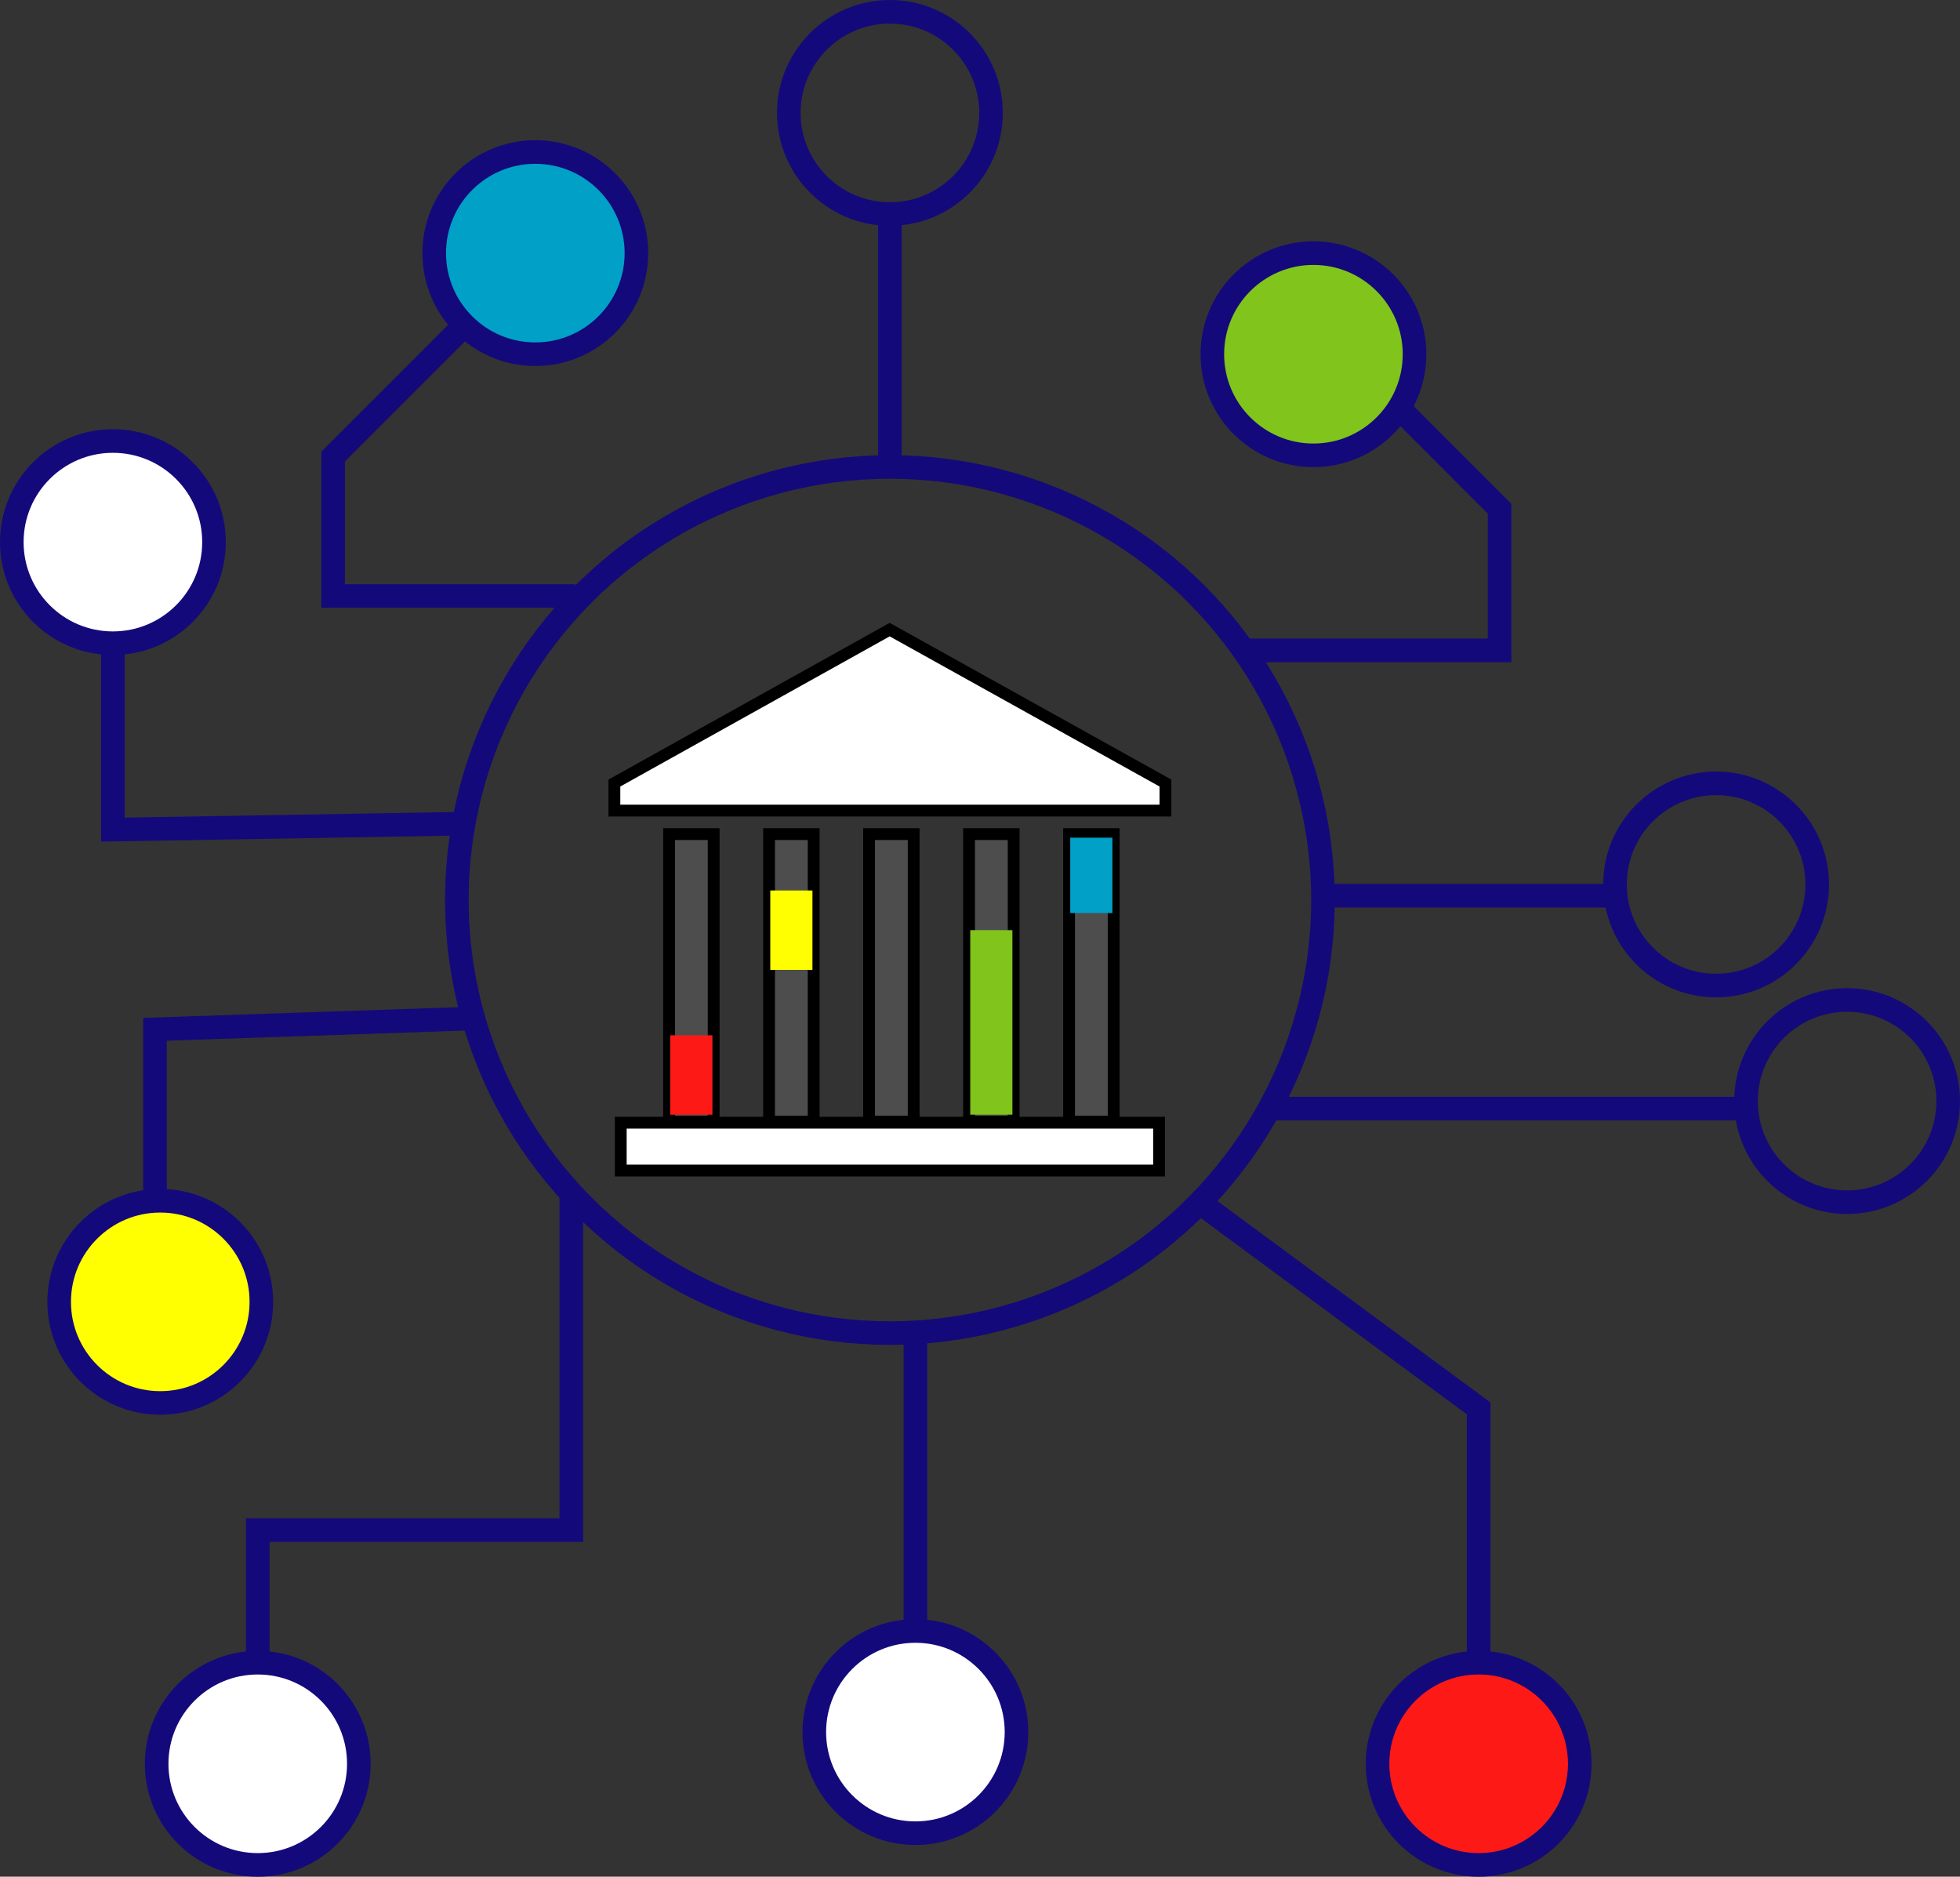
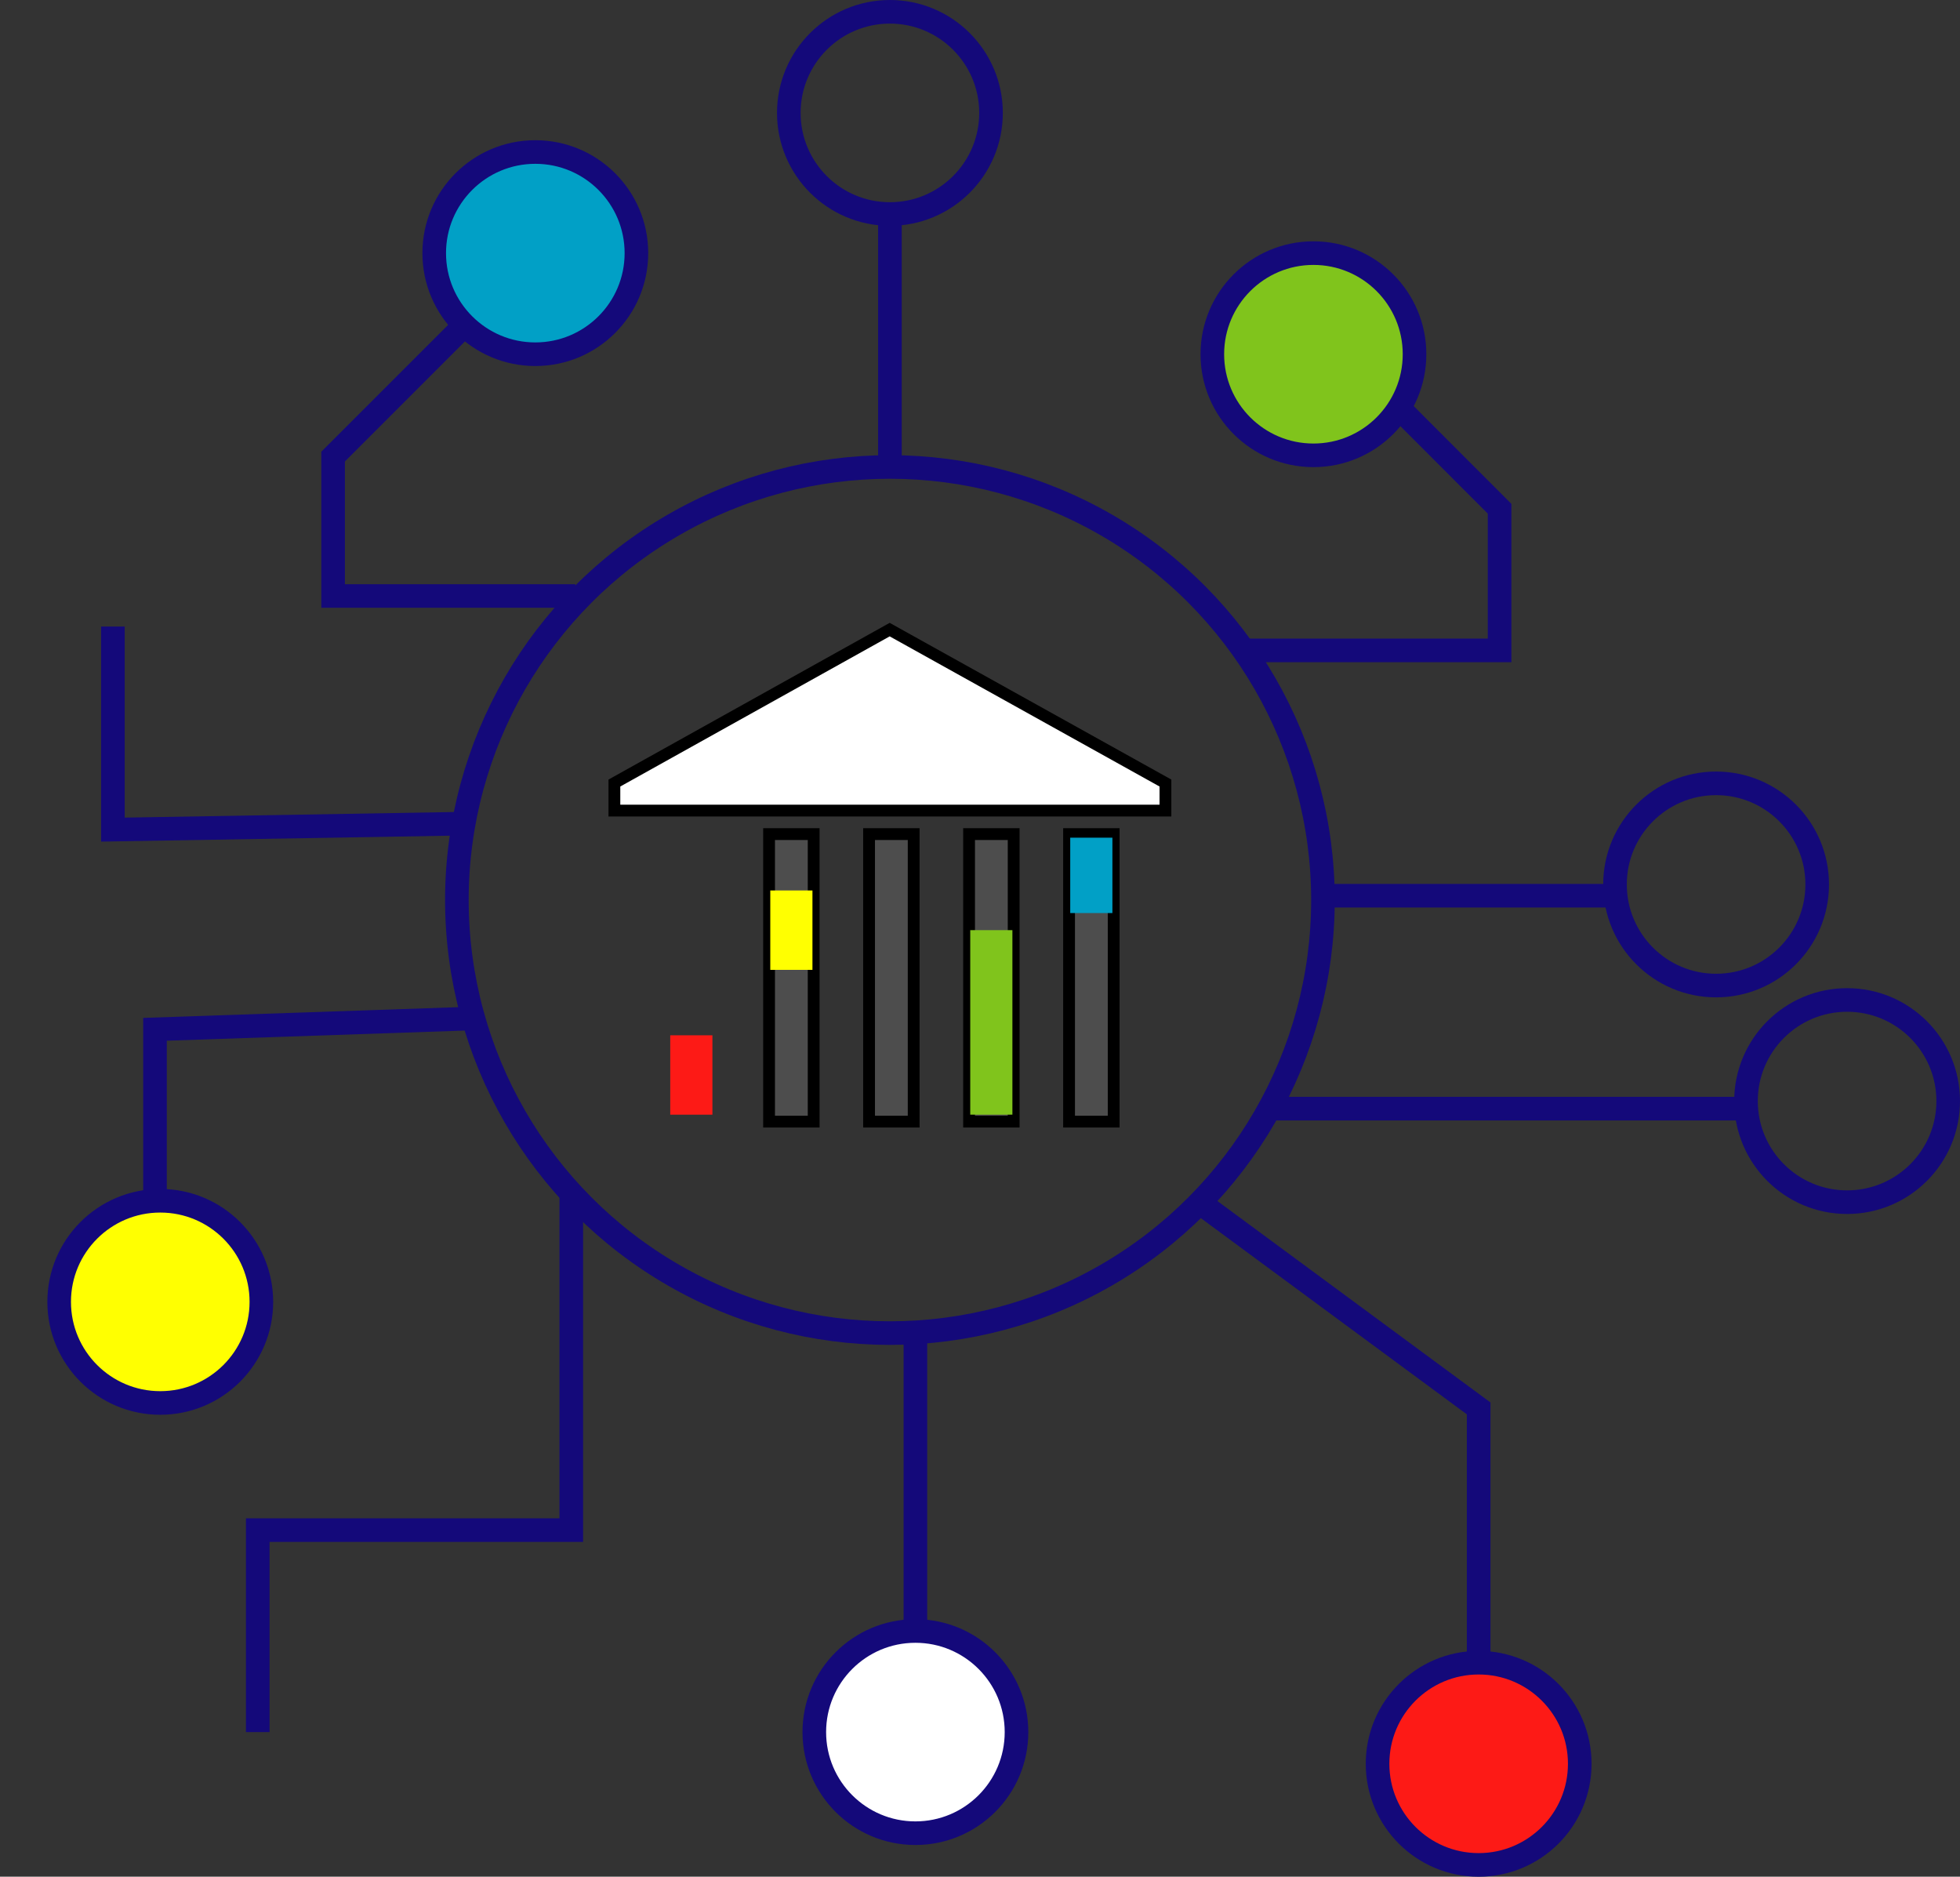
<svg xmlns="http://www.w3.org/2000/svg" xmlns:ns1="http://sodipodi.sourceforge.net/DTD/sodipodi-0.dtd" xmlns:ns2="http://www.inkscape.org/namespaces/inkscape" version="1.1" id="Layer_1" x="0px" y="0px" viewBox="0 0 249.12 238.52" xml:space="preserve" ns1:docname="openDVALogo.svg" width="249.12" height="238.52" ns2:version="1.3.1 (9b9bdc1480, 2023-11-25, custom)">
  <rect x="0" y="0" width="249.12" height="238.52" fill="#333333" stroke="none" />
  <defs id="defs28" />
  <ns1:namedview id="namedview28" pagecolor="#ffffff" bordercolor="#000000" borderopacity="0.25" ns2:showpageshadow="2" ns2:pageopacity="0.0" ns2:pagecheckerboard="0" ns2:deskcolor="#d1d1d1" showgrid="false" ns2:zoom="3.9266667" ns2:cx="124.78778" ns2:cy="118.93039" ns2:window-width="2490" ns2:window-height="1376" ns2:window-x="0" ns2:window-y="0" ns2:window-maximized="1" ns2:current-layer="Layer_1" />
  <style type="text/css" id="style1">
	.st0{fill:none;stroke:#14097A;stroke-width:3;stroke-miterlimit:10;}
	.st1{fill:#80C41C;stroke:#14097A;stroke-width:3;stroke-miterlimit:10;}
	.st2{fill:#FD1A16;stroke:#14097A;stroke-width:3;stroke-miterlimit:10;}
	.st3{fill:#FFFFFF;stroke:#14097A;stroke-width:3;stroke-miterlimit:10;}
	.st4{fill:#FFFF01;stroke:#14097A;stroke-width:3;stroke-miterlimit:10;}
	.st5{fill:#01A0C6;stroke:#14097A;stroke-width:3;stroke-miterlimit:10;}
	.st6{fill:#FFFFFF;stroke:#000000;stroke-width:1.5;stroke-miterlimit:10;}
	.st7{fill:#4D4D4D;stroke:#000000;stroke-width:1.5;stroke-miterlimit:10;}
	.st8{fill:#FD1A16;}
	.st9{fill:#FFFF01;}
	.st10{fill:#80C41C;}
	.st11{fill:#01A0C6;}
</style>
  <g id="g28" transform="translate(-25.33,-31.15)">
    <polyline class="st0" points="183.79,113.81 215.93,113.81 215.93,95.81 202.66,82.53  " id="polyline1" />
    <line class="st0" x1="193.47" y1="144.99" x2="230.6" y2="144.99" id="line1" />
    <line class="st0" x1="186.31" y1="172.05" x2="247.25" y2="172.05" id="line2" />
    <polyline class="st0" points="177.49,183.76 213.27,210.15 213.27,243.55  " id="polyline2" />
    <line class="st0" x1="141.68" y1="199.92" x2="141.68" y2="238.28" id="line3" />
    <polyline class="st0" points="97.94,182.25 97.94,225.62 58.09,225.62 58.09,251.29  " id="polyline3" />
    <polyline class="st0" points="84.99,160.61 45.03,161.97 45.03,188.7  " id="polyline4" />
    <polyline class="st0" points="84.99,135.82 39.68,136.59 39.68,110.78  " id="polyline5" />
    <polyline class="st0" points="98.46,106.9 67.67,106.9 67.67,89.18 85.75,71.1  " id="polyline6" />
    <line class="st0" x1="138.44" y1="89.95" x2="138.44" y2="58.35" id="line6" />
    <circle class="st0" cx="138.44" cy="45.5" r="12.85" id="circle6" />
    <circle class="st1" cx="192.27" cy="76.17" r="12.85" id="circle7" />
    <circle class="st0" cx="243.45" cy="143.56" r="12.85" id="circle8" />
    <circle class="st0" cx="260.1" cy="171.09" r="12.85" id="circle9" />
    <circle class="st2" cx="213.27" cy="255.32" r="12.85" id="circle10" />
    <circle class="st3" cx="141.68" cy="251.29" r="12.85" id="circle11" />
-     <circle class="st3" cx="58.09" cy="255.32" r="12.85" id="circle12" />
    <circle class="st4" cx="45.7" cy="196.61" r="12.85" id="circle13" />
-     <circle class="st3" cx="39.68" cy="100.05" r="12.85" id="circle14" />
    <circle class="st5" cx="93.37" cy="63.32" r="12.85" id="circle15" />
    <g id="g27">
      <circle class="st0" cx="138.44" cy="145.54" r="55.04" id="circle16" />
      <g id="g26">
        <polygon class="st6" points="138.41,111.17 103.42,130.67 103.42,134.17 173.46,134.17 173.46,130.67 " id="polygon16" />
-         <rect x="104.23" y="173.84" class="st6" width="68.42" height="6.08" id="rect16" />
        <rect x="135.79" y="137.16" class="st7" width="5.67" height="36.54" id="rect17" />
        <g id="g19">
-           <rect x="110.37" y="137.16" class="st7" width="5.67" height="36.54" id="rect18" />
          <rect x="108.16" y="165.09" transform="rotate(-90,113.205,167.776)" class="st8" width="10.09" height="5.36" id="rect19" />
        </g>
        <g id="g21">
          <rect x="123.08" y="137.16" class="st7" width="5.67" height="36.54" id="rect20" />
          <rect x="120.87" y="146.69" transform="rotate(-90,125.914,149.37)" class="st9" width="10.09" height="5.36" id="rect21" />
        </g>
        <g id="g23">
          <rect x="148.5" y="137.16" class="st7" width="5.67" height="36.54" id="rect22" />
          <rect x="139.61" y="158.41" transform="rotate(-90,151.333,161.094)" class="st10" width="23.45" height="5.36" id="rect23" />
        </g>
        <g id="g25">
          <rect x="161.21" y="137.16" class="st7" width="5.67" height="36.54" id="rect24" />
          <rect x="159.25" y="139.72" transform="rotate(-90,164.042,142.403)" class="st11" width="9.58" height="5.36" id="rect25" />
        </g>
      </g>
    </g>
  </g>
</svg>